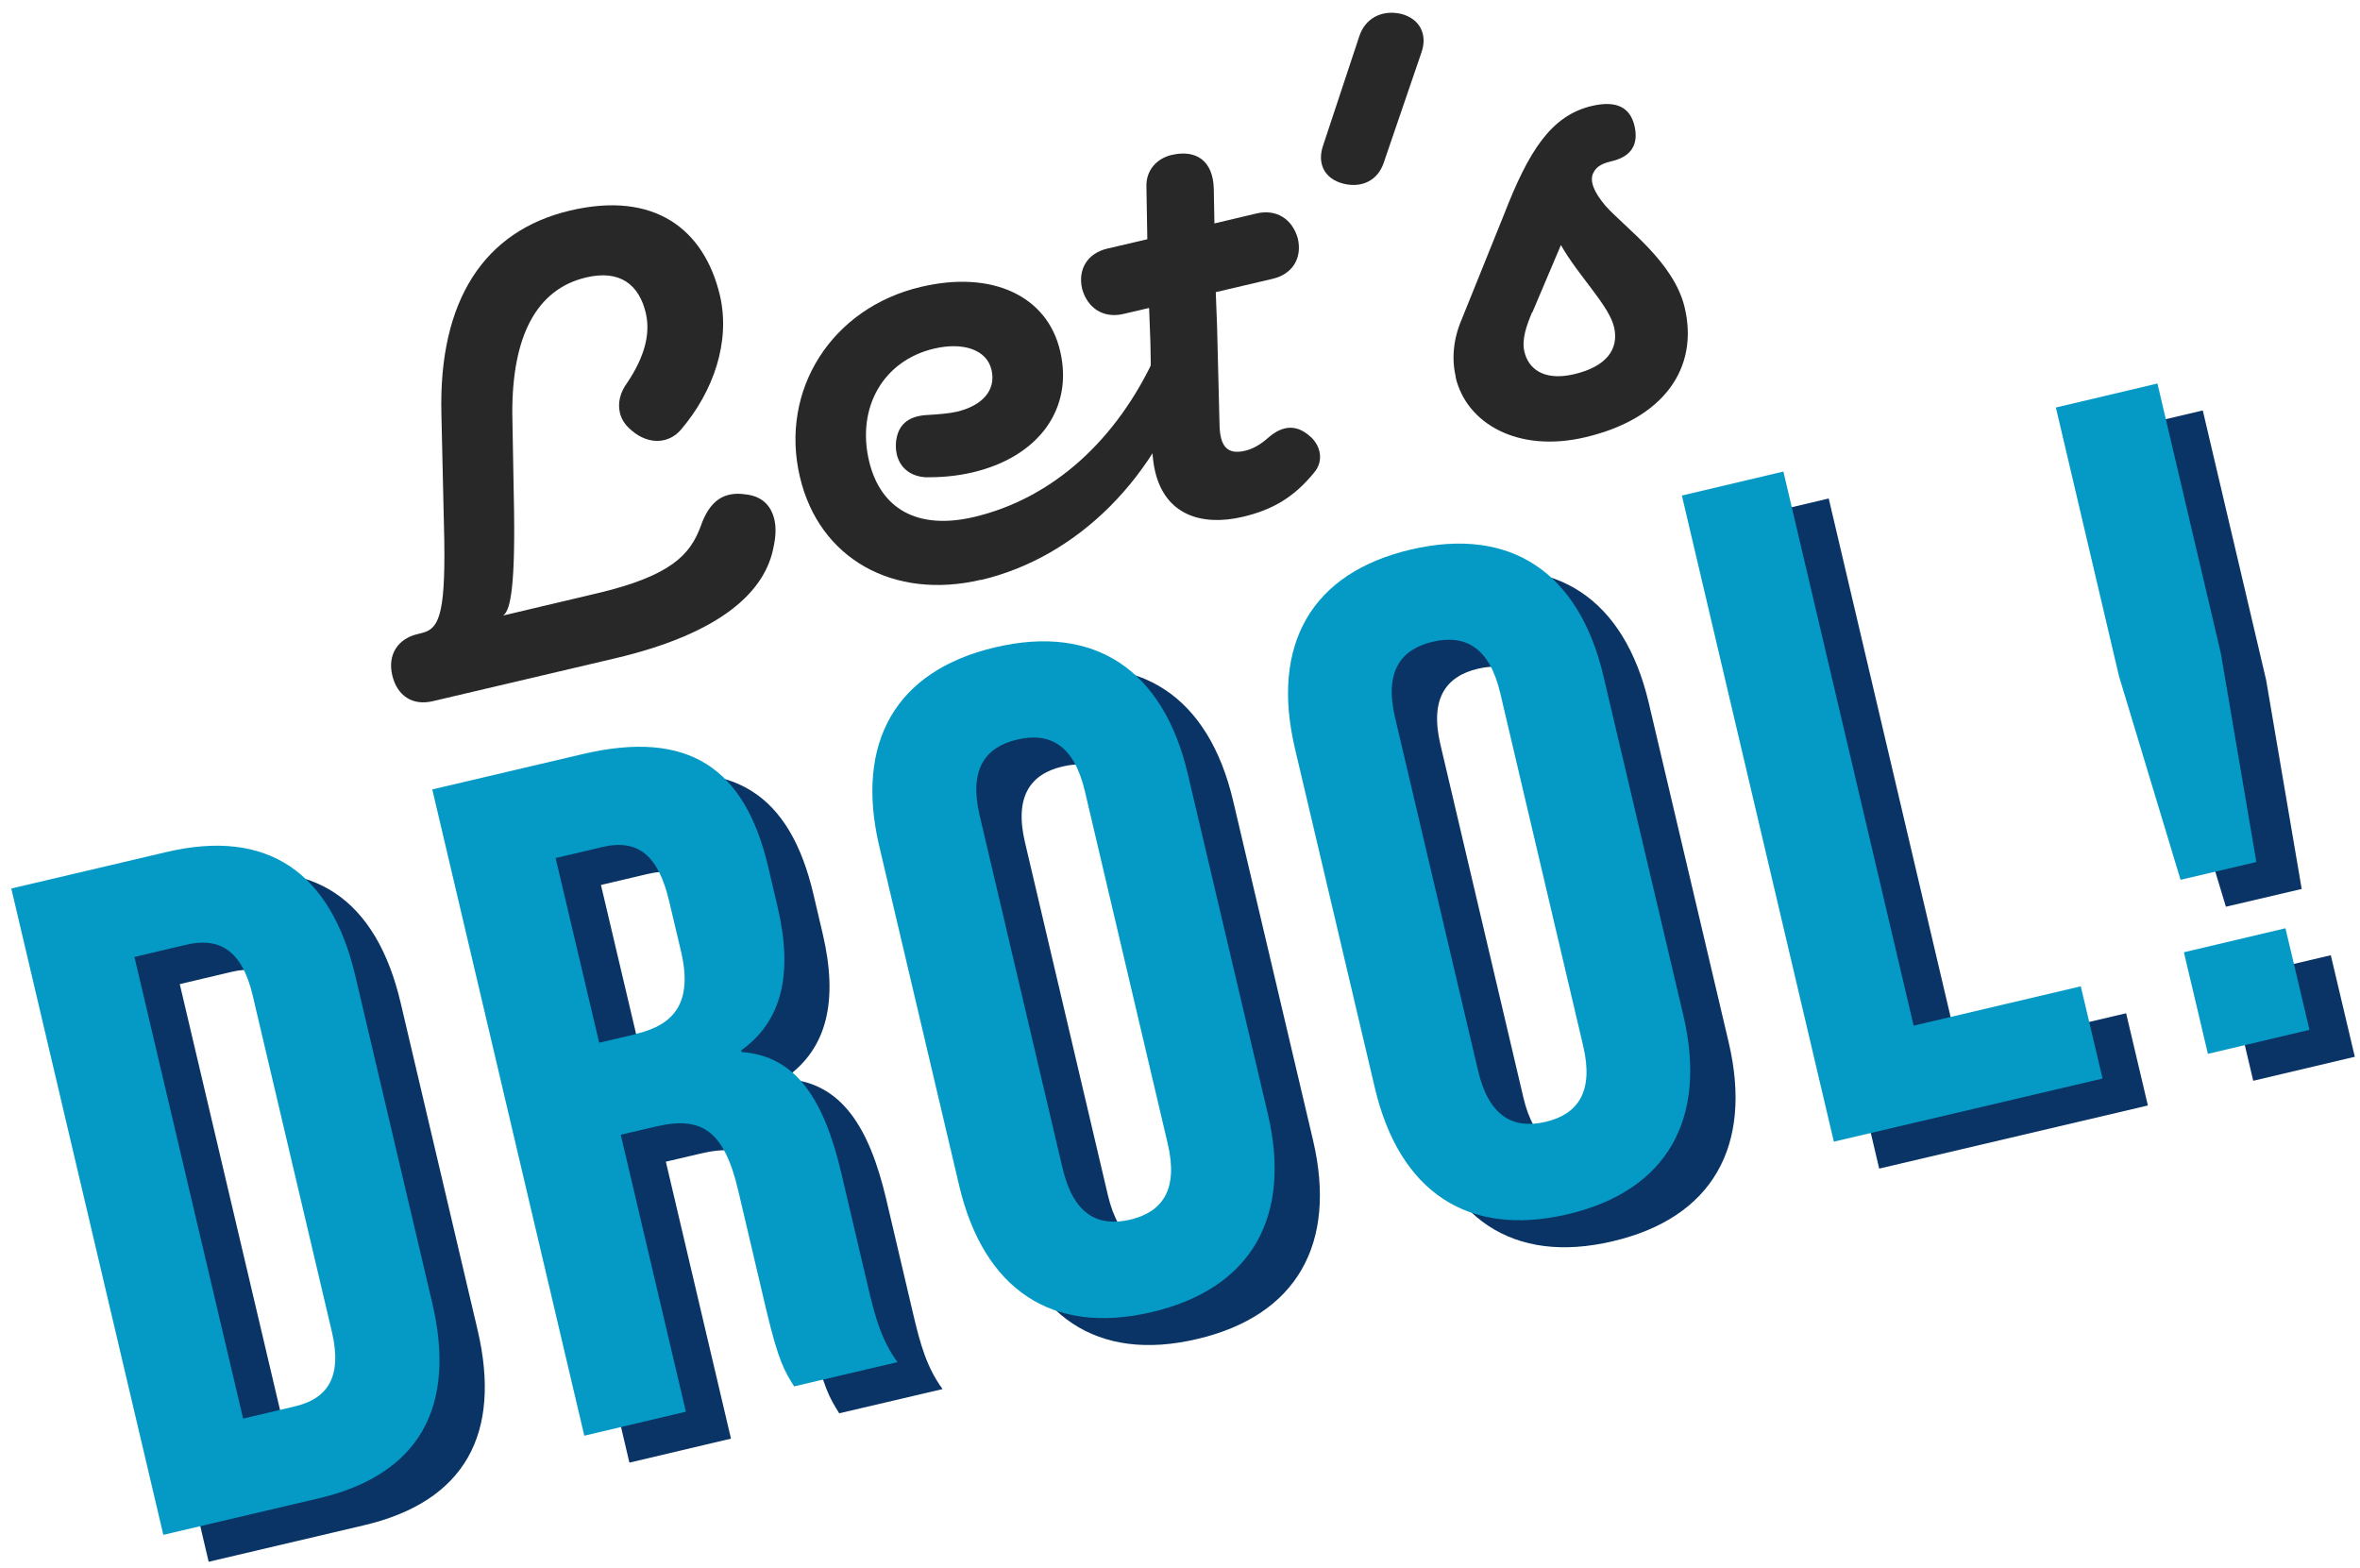
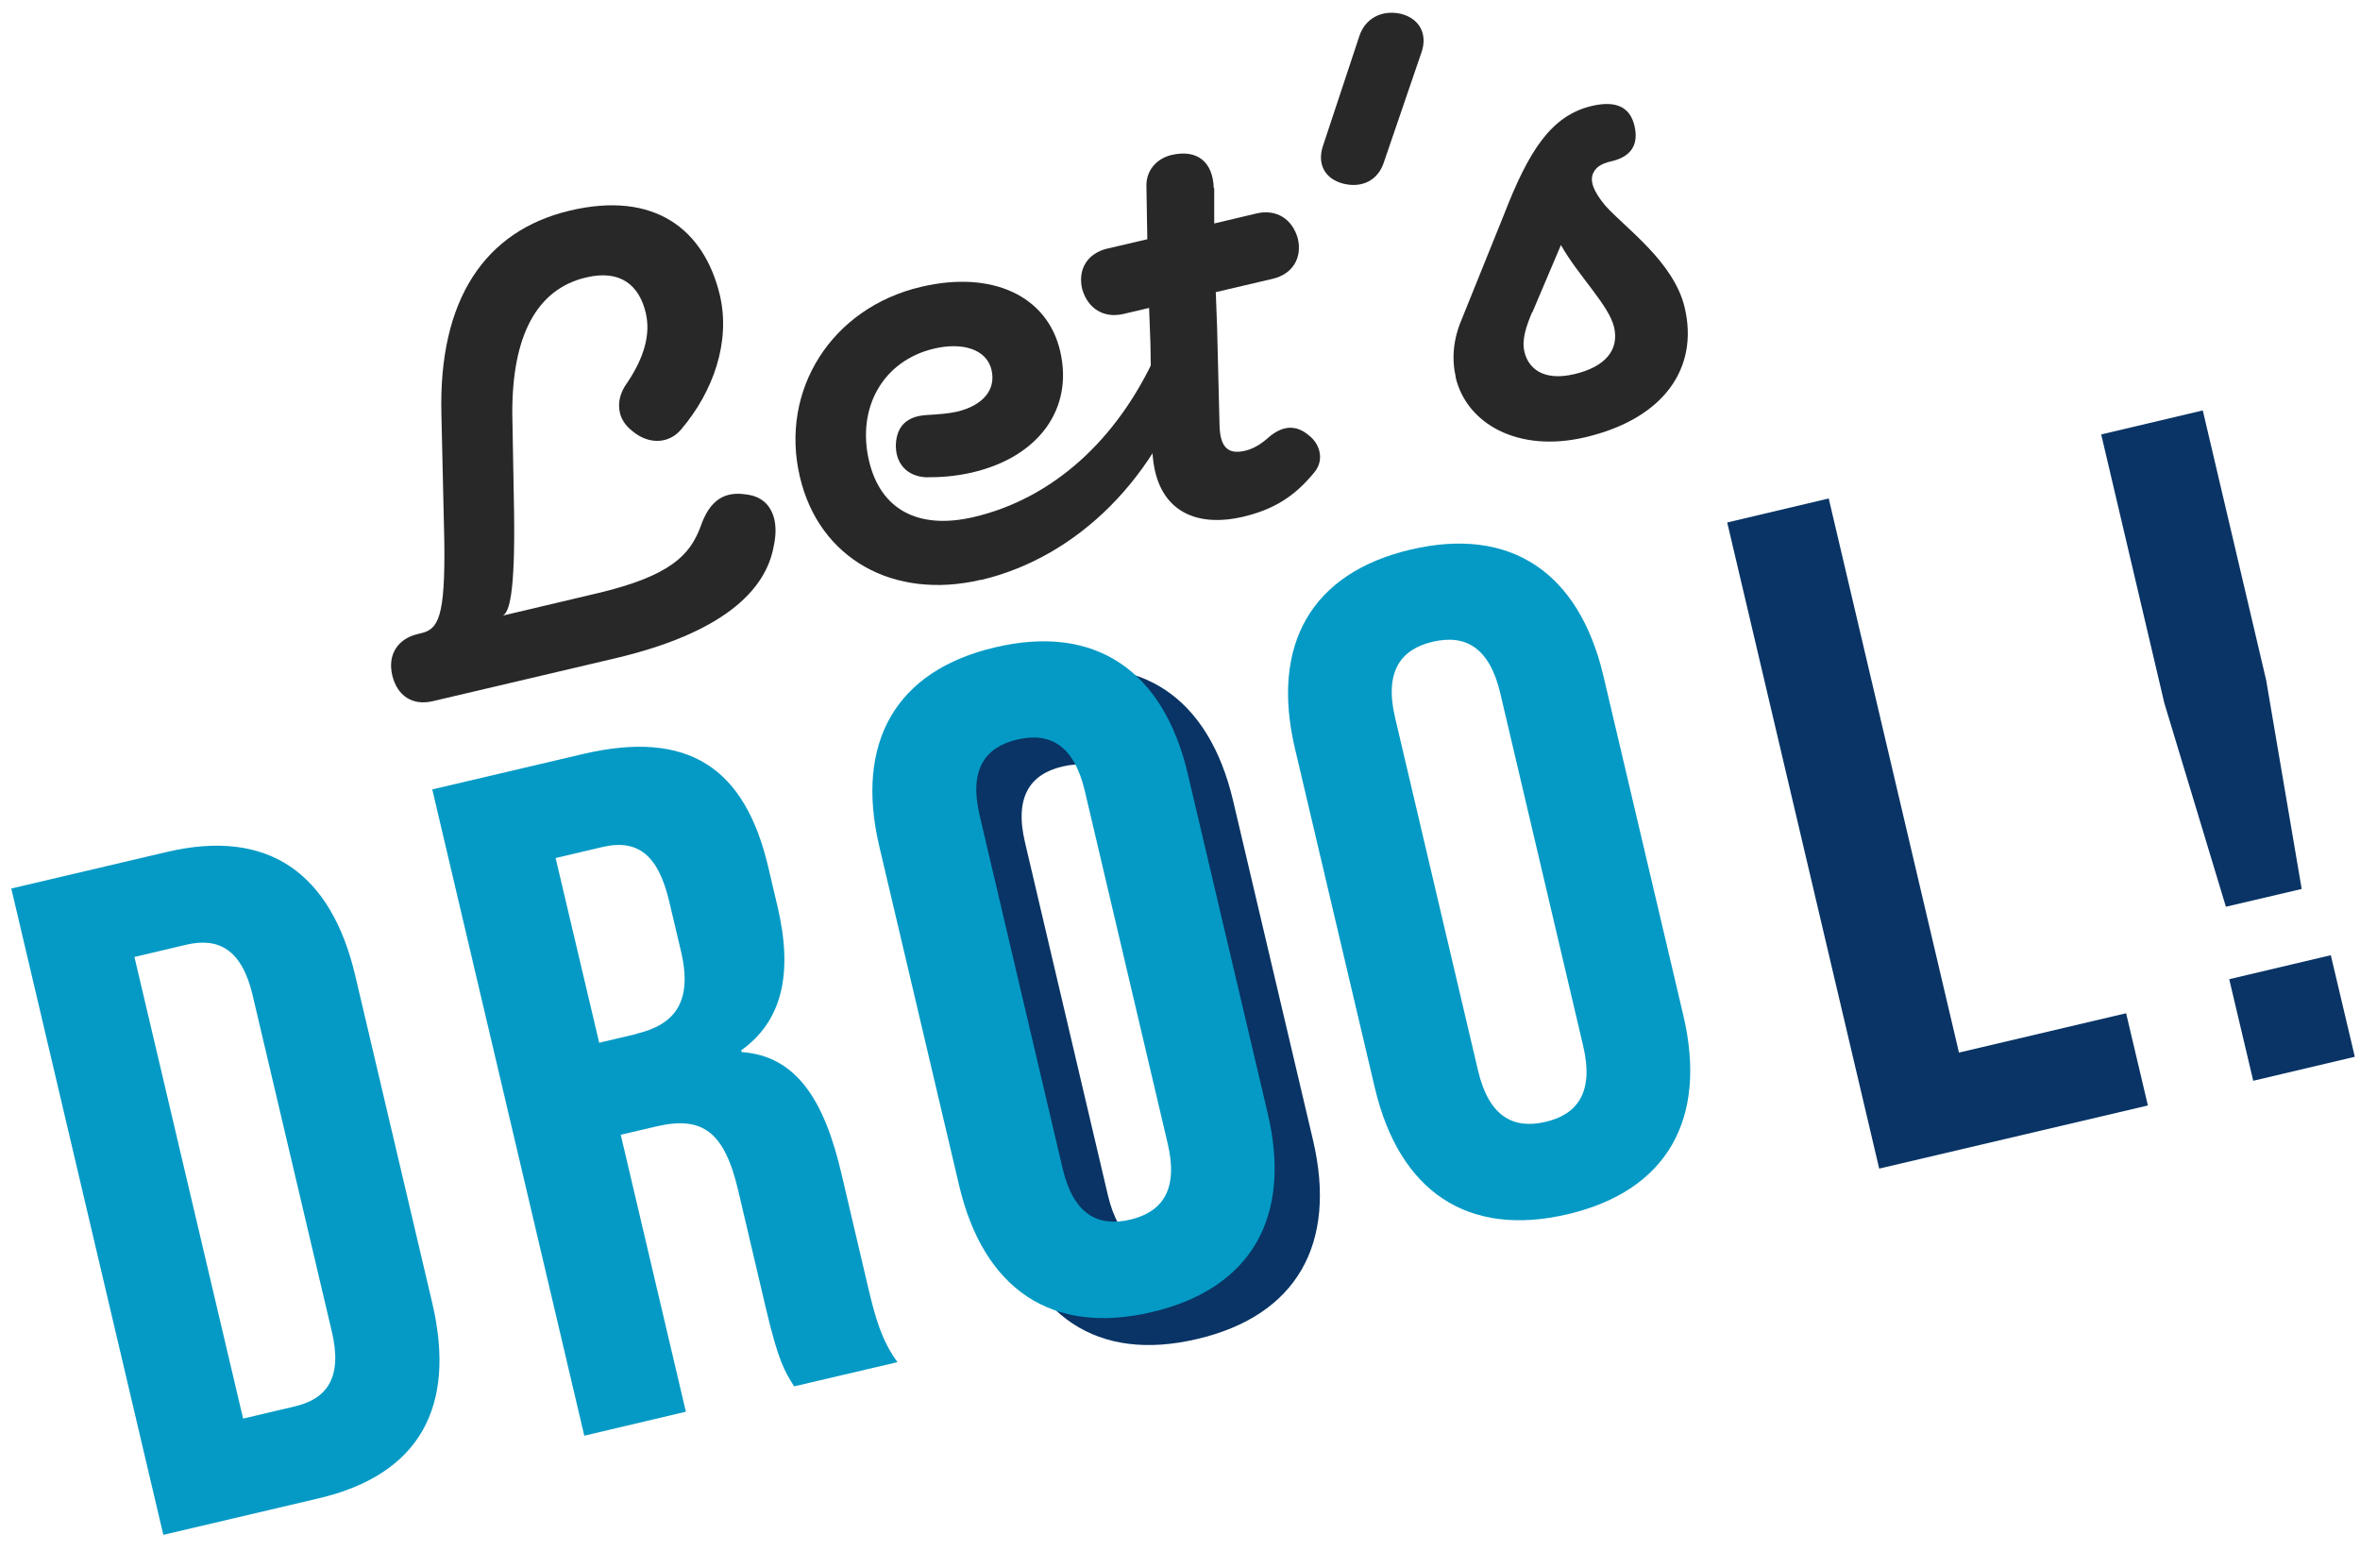
<svg xmlns="http://www.w3.org/2000/svg" width="146" height="97" viewBox="0 0 146 97" fill="none">
  <g id="Capa_1" clip-path="url(#clip0_52_8771)">
    <g id="Group">
-       <path id="Vector" d="M3.504 56.632L13.101 54.377C19.385 52.892 23.29 55.656 24.789 62.05L29.546 82.276C31.045 88.669 28.79 92.891 22.506 94.362L12.909 96.617L3.504 56.632ZM21.049 88.683C23.043 88.216 24.005 86.896 23.331 84.049L18.436 63.26C17.763 60.4 16.319 59.657 14.325 60.124L11.121 60.881L17.845 89.439L21.049 88.683Z" fill="#093465" />
-       <path id="Vector_2" d="M29.547 50.499L38.856 48.313C45.373 46.787 48.88 49.152 50.323 55.325L50.901 57.787C51.863 61.898 51.176 64.84 48.646 66.642L48.673 66.752C52.042 66.985 53.775 69.708 54.833 74.218L56.483 81.244C56.937 83.183 57.336 84.599 58.312 85.933L51.918 87.432C51.327 86.483 50.956 85.905 50.186 82.66L48.467 75.345C47.601 71.633 46.226 70.684 43.366 71.358L41.193 71.867L45.222 88.999L38.938 90.484L29.533 50.499H29.547ZM42.156 65.624C44.493 65.074 45.69 63.713 44.933 60.509L44.205 57.429C43.531 54.569 42.266 53.538 40.038 54.074L37.178 54.748L39.873 66.174L42.156 65.638V65.624Z" fill="#093465" />
      <path id="Vector_3" d="M62.147 75.028L57.197 54.004C55.698 47.61 58.2 43.155 64.374 41.712C70.548 40.254 74.769 43.128 76.282 49.522L81.232 70.545C82.73 76.939 80.228 81.394 74.054 82.838C67.88 84.295 63.659 81.422 62.147 75.028ZM75.044 72.415L69.915 50.594C69.242 47.734 67.729 46.95 65.735 47.418C63.742 47.885 62.738 49.274 63.412 52.12L68.54 73.942C69.214 76.802 70.727 77.585 72.72 77.118C74.714 76.65 75.718 75.262 75.044 72.415Z" fill="#093465" />
-       <path id="Vector_4" d="M87.862 68.979L82.912 47.955C81.413 41.562 83.915 37.107 90.089 35.663C96.263 34.205 100.484 37.079 101.997 43.473L106.947 64.497C108.445 70.89 105.943 75.345 99.769 76.789C93.595 78.247 89.374 75.373 87.862 68.979ZM100.745 66.367L95.617 44.545C94.943 41.685 93.43 40.902 91.436 41.369C89.443 41.837 88.439 43.225 89.113 46.072L94.242 67.893C94.915 70.753 96.428 71.537 98.421 71.069C100.415 70.602 101.419 69.213 100.745 66.367Z" fill="#093465" />
      <path id="Vector_5" d="M106.85 32.323L113.133 30.838L121.191 65.117L131.531 62.683L132.878 68.389L116.255 72.294L106.85 32.309V32.323Z" fill="#093465" />
      <path id="Vector_6" d="M133.909 43.554L129.99 26.876L136.274 25.391L140.193 42.069L142.393 54.994L137.704 56.094L133.909 43.541V43.554ZM137.91 60.577L144.194 59.092L145.679 65.376L139.395 66.861L137.91 60.577Z" fill="#093465" />
    </g>
    <g id="Group_2">
      <g id="Group_3">
        <path id="Vector_7" d="M60.691 35.866C55.273 37.144 50.667 34.559 49.484 29.499C48.219 24.137 51.45 19.036 56.992 17.743C61.364 16.712 64.788 18.293 65.585 21.717C66.424 25.278 64.266 28.262 60.168 29.224C59.041 29.486 58.092 29.527 57.294 29.527C56.098 29.472 55.369 28.647 55.424 27.451C55.493 26.337 56.126 25.759 57.294 25.677C58.05 25.636 58.697 25.581 59.192 25.471C60.773 25.099 61.639 24.137 61.337 22.872C61.034 21.607 59.549 21.153 57.789 21.566C54.627 22.308 52.99 25.223 53.761 28.509C54.475 31.534 56.813 32.786 60.237 31.988C65.104 30.847 69.119 27.231 71.525 21.909C71.814 21.318 72.364 21.043 73.01 21.318C73.643 21.552 73.959 22.143 73.739 22.762C71.663 29.486 66.686 34.463 60.691 35.879" fill="#282828" />
        <g id="Group_4">
          <path id="Vector_8" d="M39.957 19.381C39.544 17.622 38.362 16.659 36.244 17.168C33.178 17.896 31.679 20.811 31.693 25.569L31.803 31.688C31.872 36.858 31.487 37.848 31.116 38.081L36.932 36.706C41.538 35.62 42.693 34.3 43.339 32.581C43.903 30.931 44.824 30.381 46.158 30.588C47.093 30.698 47.684 31.22 47.904 32.128C48.014 32.623 48.001 33.159 47.863 33.805C47.368 36.541 44.701 39.168 38.018 40.735L26.784 43.375C25.519 43.678 24.571 43.045 24.268 41.78C23.966 40.515 24.598 39.511 25.849 39.223L26.069 39.168C27.101 38.92 27.554 38.205 27.486 33.462L27.307 25.61C27.128 18.556 29.974 14.28 35.254 13.029C40.479 11.791 43.559 14.17 44.536 18.268C45.209 21.155 44.123 24.221 42.157 26.545C41.373 27.494 40.094 27.508 39.091 26.642C38.678 26.311 38.444 25.94 38.348 25.528C38.211 24.936 38.348 24.29 38.816 23.658C39.874 22.076 40.246 20.66 39.957 19.395" fill="#282828" />
-           <path id="Vector_9" d="M75.117 13.825L77.729 13.206C78.953 12.917 79.943 13.536 80.287 14.746C80.575 15.97 79.957 16.96 78.733 17.248L75.213 18.073L75.295 20.246L75.447 26.351C75.488 27.534 75.873 28.152 77 27.891C77.495 27.781 77.963 27.52 78.472 27.066C79.379 26.282 80.232 26.268 81.029 26.983L81.084 27.025C81.744 27.63 81.868 28.551 81.318 29.211C80.025 30.806 78.678 31.549 76.877 31.975C74.347 32.566 72.092 31.865 71.459 29.156C71.363 28.744 71.308 28.29 71.28 27.767L71.17 21.222L71.088 19.05L69.507 19.421C68.283 19.71 67.293 19.091 66.949 17.881C66.66 16.657 67.279 15.667 68.503 15.379L70.978 14.801L70.923 11.528C70.895 10.58 71.514 9.824 72.463 9.59C74.044 9.219 75.034 9.989 75.089 11.639L75.13 13.825H75.117Z" fill="#282828" />
+           <path id="Vector_9" d="M75.117 13.825L77.729 13.206C78.953 12.917 79.943 13.536 80.287 14.746C80.575 15.97 79.957 16.96 78.733 17.248L75.213 18.073L75.295 20.246L75.447 26.351C75.488 27.534 75.873 28.152 77 27.891C77.495 27.781 77.963 27.52 78.472 27.066C79.379 26.282 80.232 26.268 81.029 26.983L81.084 27.025C81.744 27.63 81.868 28.551 81.318 29.211C80.025 30.806 78.678 31.549 76.877 31.975C74.347 32.566 72.092 31.865 71.459 29.156C71.363 28.744 71.308 28.29 71.28 27.767L71.17 21.222L71.088 19.05L69.507 19.421C68.283 19.71 67.293 19.091 66.949 17.881C66.66 16.657 67.279 15.667 68.503 15.379L70.978 14.801L70.923 11.528C70.895 10.58 71.514 9.824 72.463 9.59C74.044 9.219 75.034 9.989 75.089 11.639H75.117Z" fill="#282828" />
          <path id="Vector_10" d="M85.607 10.057C85.25 11.143 84.274 11.652 83.105 11.363C81.936 11.061 81.482 10.126 81.84 9.039L84.095 2.233C84.452 1.147 85.47 0.583 86.68 0.858C87.849 1.161 88.316 2.137 87.945 3.223L85.607 10.057Z" fill="#282828" />
          <path id="Vector_11" d="M94.778 19.325C94.448 20.122 94.118 21.002 94.311 21.772C94.531 22.721 95.411 23.614 97.391 23.147C99.329 22.693 100.182 21.634 99.852 20.232C99.536 18.884 97.624 17.042 96.566 15.158L94.792 19.338L94.778 19.325ZM90.062 23.34C89.801 22.212 89.897 21.002 90.419 19.778L93.032 13.302C94.572 9.328 95.961 7.142 98.491 6.551C99.976 6.207 100.842 6.62 101.117 7.788C101.378 8.916 100.938 9.645 99.811 9.947C99.219 10.085 98.779 10.236 98.559 10.717C98.339 11.198 98.587 11.858 99.316 12.725C100.539 14.1 103.564 16.203 104.224 19.036C105.104 22.776 102.932 25.911 98.064 27.052C93.912 28.028 90.722 26.213 90.048 23.326" fill="#282828" />
        </g>
      </g>
      <g id="Group_5">
        <path id="Vector_12" d="M0.699 54.966L10.297 52.711C16.581 51.226 20.485 53.99 21.984 60.383L26.742 80.61C28.241 87.004 25.985 91.225 19.702 92.696L10.104 94.951L0.699 54.966ZM18.244 87.004C20.238 86.536 21.201 85.216 20.527 82.37L15.632 61.58C14.958 58.72 13.514 57.977 11.521 58.445L8.317 59.201L15.04 87.76L18.244 87.004Z" fill="#049AC5" />
        <path id="Vector_13" d="M26.756 48.833L36.065 46.647C42.582 45.121 46.088 47.486 47.532 53.659L48.11 56.121C49.072 60.232 48.385 63.174 45.855 64.976L45.882 65.086C49.251 65.319 50.983 68.042 52.042 72.552L53.692 79.578C54.146 81.517 54.545 82.933 55.521 84.267L49.127 85.766C48.536 84.817 48.165 84.239 47.395 80.994L45.676 73.679C44.81 69.967 43.435 69.018 40.575 69.692L38.402 70.201L42.431 87.333L36.147 88.818L26.742 48.833H26.756ZM39.351 63.958C41.688 63.408 42.885 62.047 42.128 58.843L41.4 55.763C40.726 52.903 39.461 51.872 37.233 52.408L34.373 53.082L37.068 64.508L39.351 63.972V63.958Z" fill="#049AC5" />
        <path id="Vector_14" d="M59.342 73.362L54.392 52.338C52.893 45.944 55.396 41.489 61.569 40.046C67.743 38.588 71.965 41.462 73.477 47.856L78.427 68.879C79.939 75.273 77.423 79.728 71.249 81.172C65.076 82.629 60.855 79.756 59.342 73.362ZM72.24 70.749L67.111 48.928C66.437 46.068 64.924 45.284 62.931 45.752C60.937 46.219 59.933 47.608 60.607 50.454L65.736 72.276C66.409 75.136 67.922 75.919 69.916 75.452C71.909 74.984 72.913 73.596 72.24 70.749Z" fill="#049AC5" />
        <path id="Vector_15" d="M85.057 67.312L80.107 46.288C78.608 39.895 81.111 35.44 87.284 33.996C93.458 32.552 97.679 35.412 99.192 41.806L104.142 62.83C105.641 69.223 103.138 73.678 96.964 75.122C90.791 76.566 86.569 73.706 85.057 67.312ZM97.941 64.7L92.812 42.878C92.138 40.018 90.626 39.235 88.632 39.702C86.638 40.17 85.634 41.558 86.308 44.405L91.437 66.226C92.111 69.086 93.623 69.87 95.617 69.402C97.611 68.935 98.614 67.546 97.941 64.7Z" fill="#049AC5" />
-         <path id="Vector_16" d="M104.045 30.657L110.329 29.172L118.386 63.451L128.726 61.017L130.074 66.723L113.45 70.628L104.045 30.643V30.657Z" fill="#049AC5" />
-         <path id="Vector_17" d="M131.104 41.888L127.186 25.21L133.469 23.725L137.388 40.403L139.588 53.328L134.899 54.428L131.104 41.875V41.888ZM135.106 58.911L141.389 57.426L142.874 63.71L136.591 65.195L135.106 58.911Z" fill="#049AC5" />
      </g>
    </g>
  </g>
  <defs>
    <clipPath id="clip0_52_8771">
      <rect width="144.98" height="95.824" fill="white" transform="translate(0.699 0.795)" />
    </clipPath>
  </defs>
</svg>